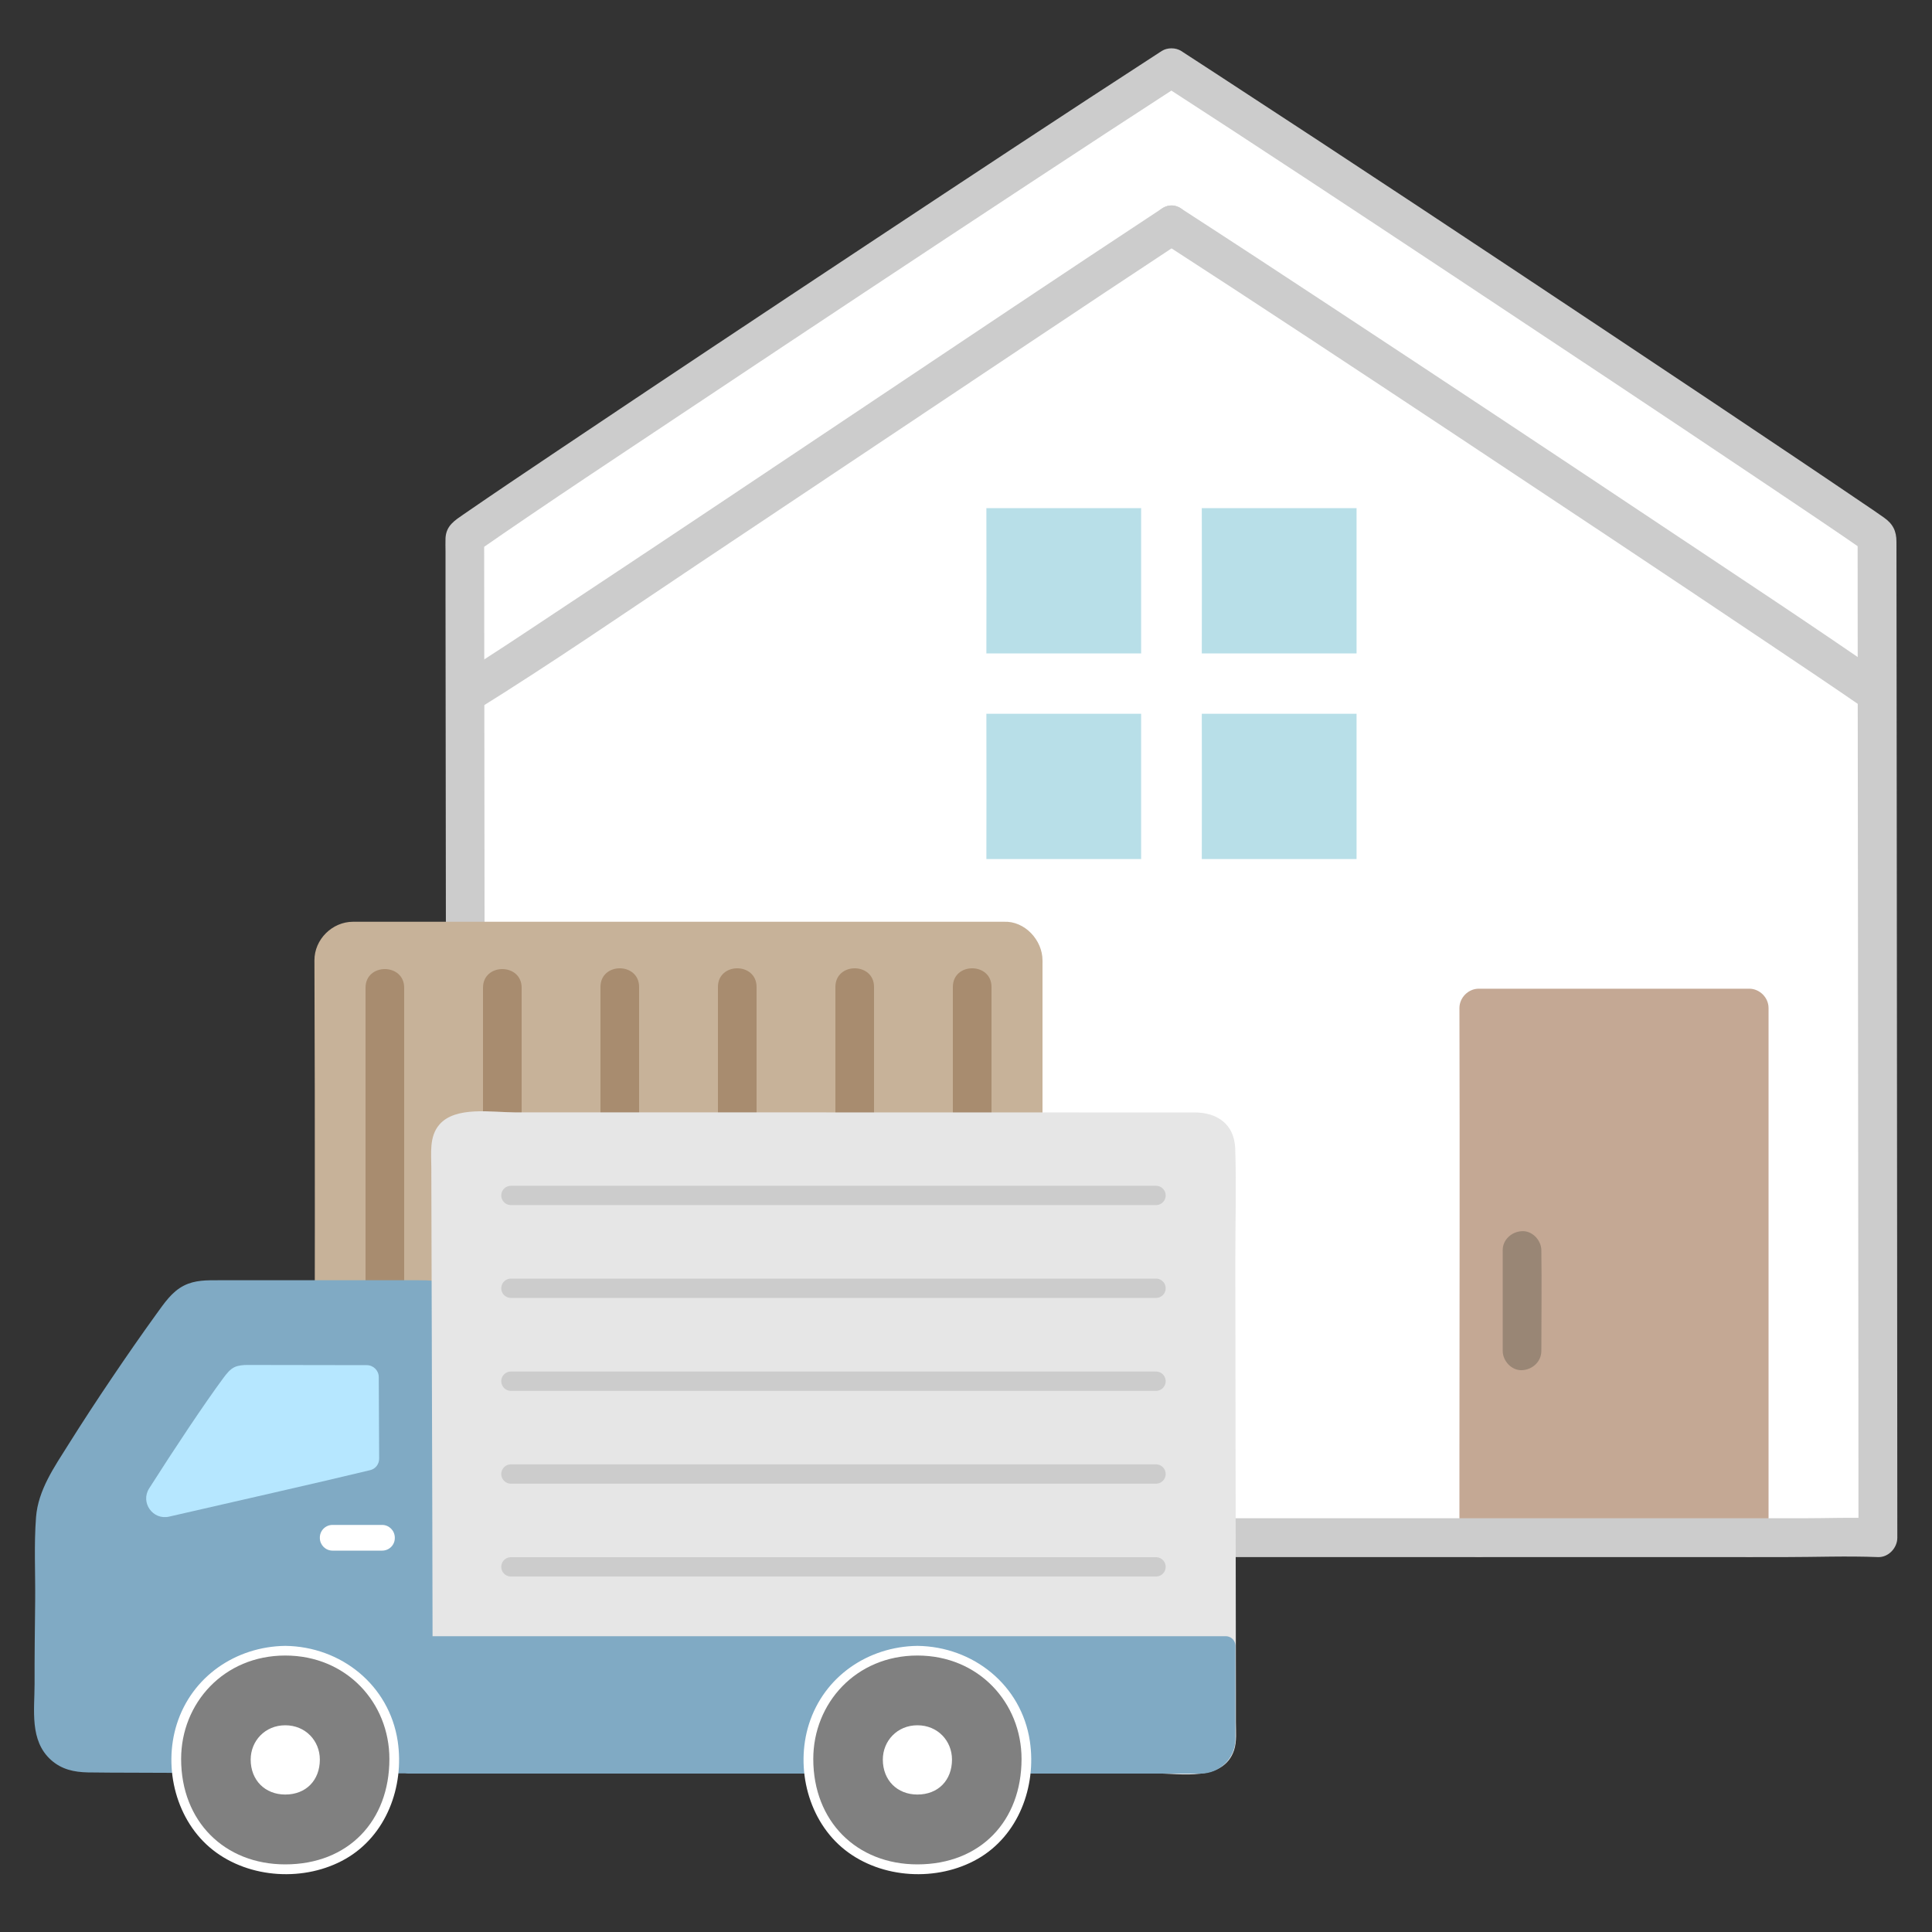
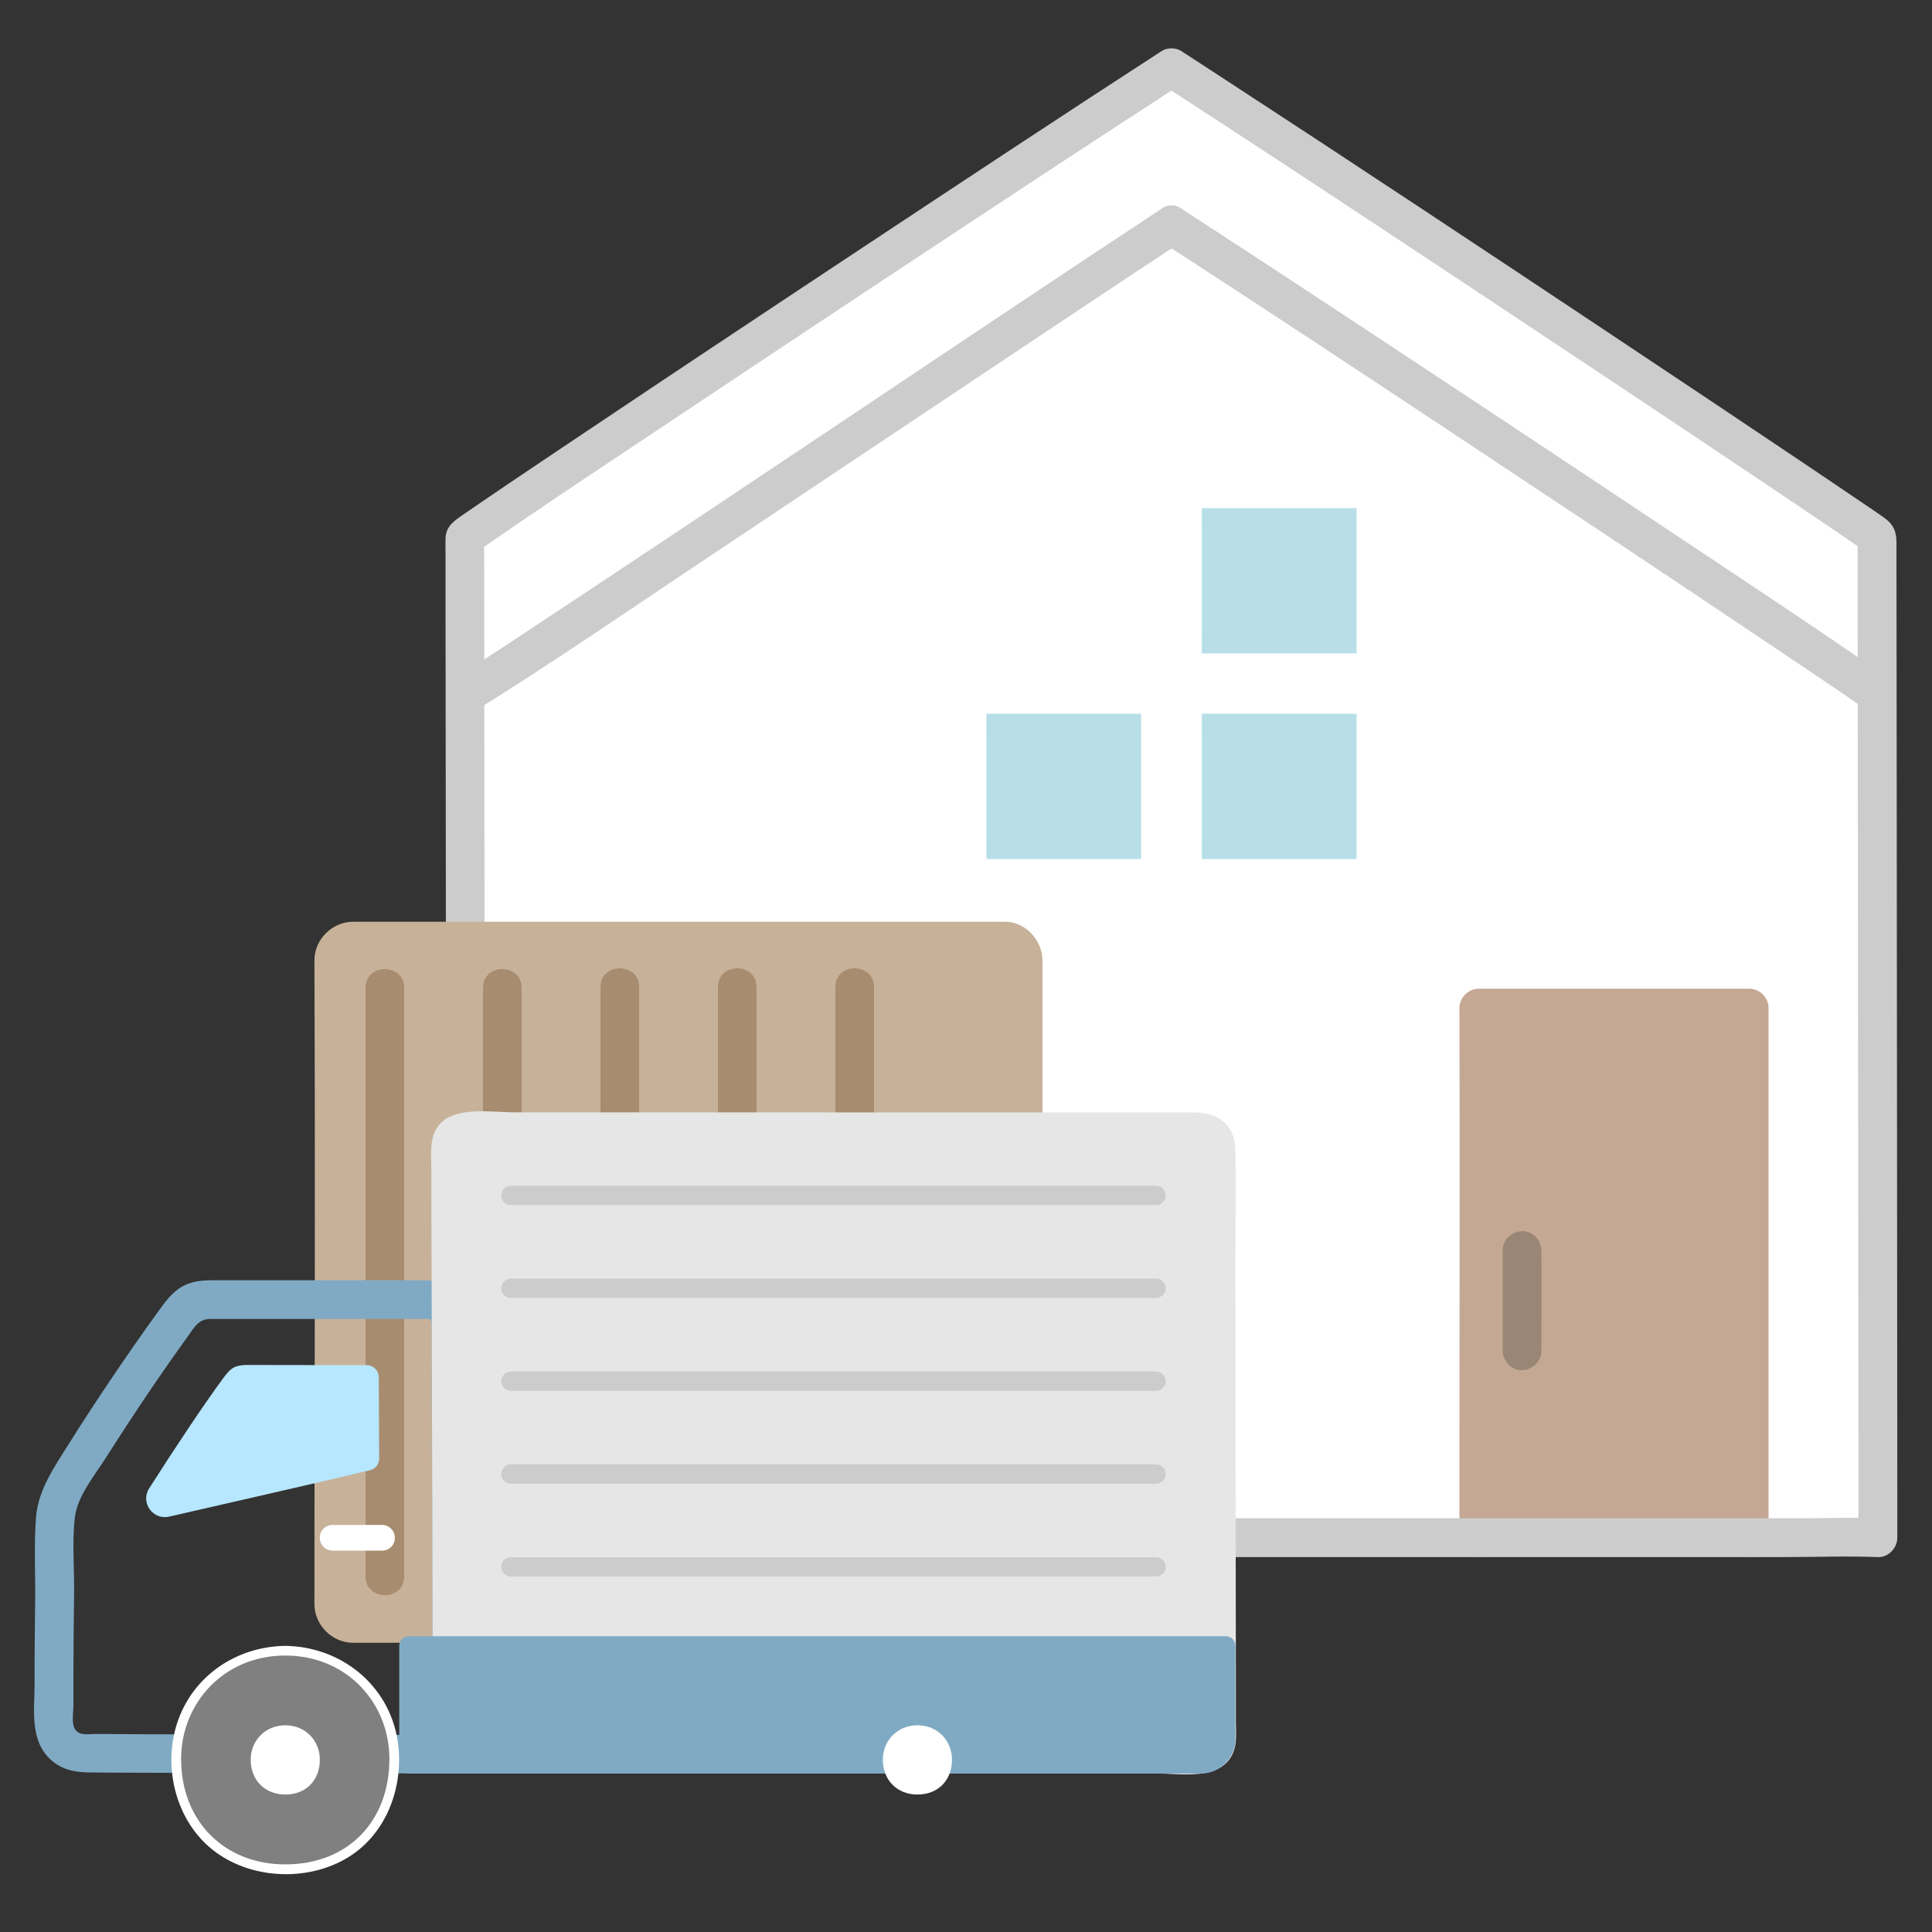
<svg xmlns="http://www.w3.org/2000/svg" version="1.1" id="レイヤー_1" x="0px" y="0px" viewBox="0 0 200 200" style="enable-background:new 0 0 200 200;" xml:space="preserve">
  <rect x="0" y="0" width="200" height="200" fill="#333333" stroke="none" />
  <style type="text/css">
	.st0{fill:#FFFFFF;}
	.st1{fill:#C4A894;}
	.st2{fill:#CCCCCC;}
	.st3{fill:#998675;}
	.st4{fill:#C7B299;}
	.st5{fill:#A88C6F;}
	.st6{fill:#B8DFE8;}
	.st7{fill:#80AAC4;}
	.st8{fill:#E6E6E6;}
	.st9{fill:none;stroke:#CCCCCC;stroke-width:2;stroke-linecap:round;stroke-linejoin:round;stroke-miterlimit:10;}
	.st10{fill:#80AAC4;stroke:#80AAC4;stroke-width:2;stroke-linecap:round;stroke-linejoin:round;stroke-miterlimit:10;}
	.st11{fill:#808080;}
	.st12{fill:#B6E7FF;}
	.st13{display:none;fill:#005BAC;}
</style>
  <g>
    <g>
      <g>
        <path class="st0" d="M48.21,144.57c-0.02-28.57-0.09-82.46-0.09-89C56.42,49.8,102.56,19.11,121.27,7     c18.64,12.06,64.51,42.57,73.05,48.51c0,6.29,0.09,90.05,0.09,103.68c-0.07,0-0.09,0-0.09,0s-73.05,0-146.09,0     C48.22,156.15,48.22,151.01,48.21,144.57z" />
      </g>
      <g>
        <path class="st1" d="M181.08,159.24c0-10.3,0-48.76,0-54.89c-7.94,0-20.87,0-28,0c0.04,13.56,0,44.49,0,54.89" />
        <g>
          <path class="st1" d="M183.08,159.24c0-15.58,0-31.17,0-46.75c0-2.71,0-5.43,0-8.14c0-1.08-0.92-2-2-2c-9.33,0-18.66,0-28,0      c-1.08,0-2,0.92-2,2c0.04,15.14,0.01,30.28,0,45.43c0,3.16,0,6.31,0,9.47c0,2.57,4,2.58,4,0c0-14.6,0.02-29.2,0.02-43.8      c0-3.7-0.01-7.39-0.02-11.09c-0.67,0.67-1.33,1.33-2,2c9.33,0,18.66,0,28,0c-0.67-0.67-1.33-1.33-2-2c0,14.87,0,29.74,0,44.6      c0,3.43,0,6.86,0,10.29C179.08,161.82,183.08,161.82,183.08,159.24L183.08,159.24z" />
        </g>
      </g>
      <g>
        <g>
          <path class="st2" d="M50.21,144.57c-0.01-13.57-0.03-27.14-0.04-40.72c-0.01-12.64-0.03-25.28-0.04-37.93      c0-3.45-0.01-6.9-0.01-10.36c-0.33,0.58-0.66,1.15-0.99,1.73c7.63-5.31,15.4-10.41,23.13-15.57      c11.46-7.64,22.93-15.25,34.44-22.82c5.18-3.41,10.37-6.81,15.57-10.18c-0.67,0-1.35,0-2.02,0      c10.17,6.58,20.28,13.27,30.38,19.96c10.77,7.14,21.54,14.29,32.26,21.49c3.48,2.34,6.96,4.66,10.4,7.05      c-0.33-0.58-0.66-1.15-0.99-1.73c0,11.39,0.02,22.78,0.03,34.17c0.02,17.35,0.03,34.7,0.05,52.05c0,5.82,0.01,11.64,0.01,17.46      c0.67-0.67,1.33-1.33,2-2c-2.58-0.11-5.19,0-7.78,0c-7.08,0-14.16,0-21.25,0c-23.26,0-46.51,0-69.77,0c-15.8,0-31.6,0-47.4,0      c0.67,0.67,1.33,1.33,2,2C50.22,154.32,50.22,149.45,50.21,144.57c0-2.57-4-2.58-4,0c0,4.87,0.01,9.74,0.01,14.62      c0,1.08,0.92,2,2,2c27.16,0,54.31,0,81.47,0c18.34,0,36.67,0,55.01,0c3.23,0,6.48-0.13,9.71,0c1.08,0.04,2-0.95,2-2      c0-10.19-0.01-20.39-0.02-30.58c-0.01-14.79-0.03-29.58-0.04-44.37c-0.01-9.38-0.02-18.77-0.03-28.15      c0-1.12-0.36-1.86-1.32-2.53c-0.73-0.52-1.48-1.02-2.22-1.52c-2.16-1.47-4.33-2.93-6.5-4.39c-6.24-4.2-12.5-8.37-18.76-12.54      c-13.82-9.2-27.66-18.38-41.58-27.45c-1.22-0.79-2.44-1.59-3.66-2.38c-0.57-0.37-1.45-0.37-2.02,0      c-10.14,6.57-20.22,13.24-30.3,19.91C79.2,32.31,68.45,39.46,57.73,46.65c-3.25,2.18-6.5,4.36-9.72,6.58      c-0.94,0.65-1.82,1.18-1.89,2.47c-0.02,0.46,0,0.93,0,1.39c0,1.54,0,3.08,0,4.63c0.01,11.93,0.02,23.87,0.04,35.8      c0.01,14.22,0.03,28.43,0.04,42.65c0,1.47,0,2.94,0,4.41C46.22,147.15,50.22,147.15,50.21,144.57z" />
        </g>
      </g>
      <g>
        <g>
          <path class="st2" d="M120.26,25.05c10.17,6.58,20.28,13.27,30.38,19.96c10.77,7.14,21.54,14.29,32.26,21.49      c3.48,2.34,6.97,4.66,10.41,7.05c2.12,1.47,4.12-1.99,2.02-3.45c-7.65-5.31-15.43-10.43-23.17-15.59      c-11.4-7.6-22.82-15.17-34.26-22.7c-5.19-3.42-10.39-6.83-15.61-10.21C120.11,20.2,118.1,23.66,120.26,25.05L120.26,25.05z" />
        </g>
      </g>
      <g>
        <g>
          <path class="st2" d="M120.26,21.6c-10.22,6.73-20.39,13.55-30.56,20.35c-10.75,7.19-21.5,14.38-32.29,21.52      c-3.38,2.24-6.75,4.5-10.2,6.64c-2.18,1.36-0.18,4.82,2.02,3.45c7.84-4.87,15.47-10.12,23.15-15.25      c11.46-7.64,22.91-15.31,34.37-22.95c5.17-3.45,10.34-6.89,15.53-10.31C124.42,23.64,122.42,20.18,120.26,21.6L120.26,21.6z" />
        </g>
      </g>
      <g>
        <g>
          <path class="st3" d="M155.56,129.45c0,3.03,0,6.06,0,9.08c0,0.44,0,0.87,0,1.31c0,1.05,0.92,2.05,2,2c1.08-0.05,2-0.88,2-2      c0-3.46,0.05-6.93,0-10.39c-0.02-1.05-0.91-2.05-2-2C156.49,127.5,155.54,128.33,155.56,129.45c0.05,3.46,0,6.93,0,10.39      c1.33,0,2.67,0,4,0c0-3.03,0-6.06,0-9.08c0-0.44,0-0.87,0-1.31c0-1.05-0.92-2.05-2-2C156.47,127.5,155.56,128.33,155.56,129.45z      " />
        </g>
      </g>
      <g>
        <path class="st4" d="M103.92,99.42c-19.12,0-50.22,0-67.37,0c0.1,23.9,0,48.3,0,66.64c16.18,0,50.14,0,67.37,0     C103.92,147.89,103.92,110.24,103.92,99.42z" />
        <g>
          <path class="st4" d="M103.92,95.42c-18.12,0-36.23,0-54.35,0c-4.34,0-8.68,0-13.02,0c-2.16,0-4.01,1.83-4,4      c0.07,17.89,0.04,35.77,0.01,53.66c-0.01,4.33-0.01,8.65-0.01,12.98c0,2.16,1.83,4,4,4c17.97,0,35.93,0,53.9,0      c4.49,0,8.98,0,13.47,0c2.16,0,4-1.83,4-4c0-18.67,0-37.35,0-56.02c0-3.54,0-7.08,0-10.62      C107.92,97.32,106.08,95.32,103.92,95.42c-2.17,0.1-4,1.76-4,4c0,17.41,0,34.82,0,52.22c0,4.81,0,9.61,0,14.42      c1.33-1.33,2.67-2.67,4-4c-18.15,0-36.29,0-54.44,0c-4.31,0-8.62,0-12.93,0c1.33,1.33,2.67,2.67,4,4      c0-16.93,0.06-33.86,0.04-50.79c-0.01-5.28-0.02-10.57-0.04-15.85c-1.33,1.33-2.67,2.67-4,4c17.78,0,35.56,0,53.34,0      c4.68,0,9.35,0,14.03,0c2.09,0,4.1-1.84,4-4C107.83,97.25,106.17,95.42,103.92,95.42z" />
        </g>
      </g>
      <g>
        <g>
          <path class="st5" d="M78.32,163.12c0-7.05,0-14.1,0-21.15c0-10.35,0-20.7,0-31.05c0-2.92,0-5.83,0-8.75c0-2.57-4-2.58-4,0      c0,7.11,0,14.22,0,21.32c0,10.33,0,20.67,0,31c0,2.87,0,5.75,0,8.62C74.32,165.69,78.32,165.7,78.32,163.12L78.32,163.12z" />
        </g>
      </g>
      <g>
        <g>
          <path class="st5" d="M90.48,163.12c0-7.05,0-14.1,0-21.15c0-10.35,0-20.7,0-31.05c0-2.92,0-5.83,0-8.75c0-2.57-4-2.58-4,0      c0,7.11,0,14.22,0,21.32c0,10.33,0,20.67,0,31c0,2.87,0,5.75,0,8.62C86.48,165.69,90.48,165.7,90.48,163.12L90.48,163.12z" />
        </g>
      </g>
      <g>
        <g>
-           <path class="st5" d="M102.64,163.12c0-7.05,0-14.1,0-21.15c0-10.35,0-20.7,0-31.05c0-2.92,0-5.83,0-8.75c0-2.57-4-2.58-4,0      c0,7.11,0,14.22,0,21.32c0,10.33,0,20.67,0,31c0,2.87,0,5.75,0,8.62C98.64,165.69,102.64,165.7,102.64,163.12L102.64,163.12z" />
-         </g>
+           </g>
      </g>
      <g>
        <g>
          <path class="st5" d="M66.16,163.12c0-7.05,0-14.1,0-21.15c0-10.35,0-20.7,0-31.05c0-2.92,0-5.83,0-8.75c0-2.57-4-2.58-4,0      c0,7.11,0,14.22,0,21.32c0,10.33,0,20.67,0,31c0,2.87,0,5.75,0,8.62C62.16,165.69,66.16,165.7,66.16,163.12L66.16,163.12z" />
        </g>
      </g>
      <g>
        <g>
          <path class="st5" d="M54,163.2c0-7.05,0-14.1,0-21.15c0-10.35,0-20.7,0-31.05c0-2.92,0-5.83,0-8.75c0-2.57-4-2.58-4,0      c0,7.11,0,14.22,0,21.32c0,10.33,0,20.67,0,31c0,2.87,0,5.75,0,8.62C50,165.78,54,165.78,54,163.2L54,163.2z" />
        </g>
      </g>
      <g>
        <g>
          <path class="st5" d="M41.84,163.2c0-7.05,0-14.1,0-21.15c0-10.35,0-20.7,0-31.05c0-2.92,0-5.83,0-8.75c0-2.57-4-2.58-4,0      c0,7.11,0,14.22,0,21.32c0,10.33,0,20.67,0,31c0,2.87,0,5.75,0,8.62C37.84,165.78,41.84,165.78,41.84,163.2L41.84,163.2z" />
        </g>
      </g>
      <g>
        <path class="st6" d="M118.13,73.89c-4.55,0-11.94,0-16.02,0c0.02,5.39,0,10.9,0,15.04c3.85,0,11.92,0,16.02,0     C118.13,84.83,118.13,76.33,118.13,73.89z" />
      </g>
      <g>
        <path class="st6" d="M140.43,73.89c-4.55,0-11.94,0-16.02,0c0.02,5.39,0,10.9,0,15.04c3.85,0,11.92,0,16.02,0     C140.43,84.83,140.43,76.33,140.43,73.89z" />
      </g>
      <g>
-         <path class="st6" d="M118.13,52.6c-4.55,0-11.94,0-16.02,0c0.02,5.39,0,10.9,0,15.04c3.85,0,11.92,0,16.02,0     C118.13,63.53,118.13,55.04,118.13,52.6z" />
-       </g>
+         </g>
      <g>
        <path class="st6" d="M140.43,52.6c-4.55,0-11.94,0-16.02,0c0.02,5.39,0,10.9,0,15.04c3.85,0,11.92,0,16.02,0     C140.43,63.53,140.43,55.04,140.43,52.6z" />
      </g>
    </g>
    <g id="group_1_">
      <g>
-         <path class="st7" d="M46.7,148.98c-0.01-4.16-0.02-8.33-0.03-12.23c-0.04,0-0.06,0-0.06,0c0-1.23-1-2.22-2.24-2.22     c-4.99,0-17.46,0-22.88,0c-0.49,0-1,0.07-1.45,0.29c-0.56,0.26-1.04,0.74-1.42,1.26c-3.29,4.45-8.67,12.43-11.63,17.45     c-0.7,1.19-1.27,2.52-1.27,3.97c-0.02,4.84-0.09,9.3-0.13,15.37c0,0.5,0,0.29,0,0.75c0,1.33,0.01,2.84,0,4.78     c-0.01,1.69,1.35,3.07,3.04,3.07c3.15,0.01,6.24,0.04,6.73,0.04l26.96,0.07c0.66,0,1.89,0,4.45,0     C46.78,178.37,46.74,163.67,46.7,148.98z" />
        <g>
          <path class="st7" d="M48.7,148.98c-0.01-4.08-0.02-8.15-0.03-12.23c0-1.06-0.91-2.02-2-2c-0.02,0-0.04,0-0.06,0      c0.67,0.67,1.33,1.33,2,2c-0.11-1.46-0.71-2.81-2.01-3.59c-1.03-0.62-2.16-0.63-3.32-0.63c-2.18,0-4.35,0-6.53,0      c-4.69,0-9.39,0-14.08,0c-1.25,0-2.49-0.03-3.64,0.56c-1.26,0.64-2.04,1.84-2.85,2.95c-1.56,2.16-3.08,4.35-4.57,6.56      c-1.55,2.29-3.06,4.6-4.53,6.94c-1.46,2.33-3.13,4.7-3.35,7.52c-0.22,2.86-0.06,5.8-0.09,8.67c-0.03,2.86-0.07,5.71-0.06,8.57      c0,2.71-0.54,5.88,1.7,7.89c1.11,0.99,2.39,1.26,3.83,1.29c1.59,0.03,3.17,0.02,4.76,0.03c4.9,0.03,9.8,0.03,14.7,0.04      c6.06,0.02,12.12,0.04,18.18,0.03c1.08,0,2-0.92,2-2C48.78,170.72,48.73,159.85,48.7,148.98c-0.01-2.57-4.01-2.58-4,0      c0.03,10.87,0.08,21.74,0.08,32.61c0.67-0.67,1.33-1.33,2-2c-10.16,0.01-20.33-0.04-30.49-0.06c-0.39,0-0.78,0-1.16,0      c-1.05,0-2.11-0.01-3.16-0.02c-0.7,0-1.4-0.01-2.1-0.01c-0.55,0-1.27,0.14-1.77-0.16c-0.83-0.51-0.5-1.94-0.5-2.73      c0-1.11,0-2.22,0-3.34c0-2.78,0.04-5.56,0.07-8.34c0.03-2.57-0.22-5.31,0.08-7.86c0.26-2.22,2.12-4.43,3.28-6.27      c2.69-4.24,5.49-8.41,8.43-12.48c0.64-0.89,1.08-1.77,2.27-1.78c0.95-0.01,1.91,0,2.86,0c2.54,0,5.09,0,7.63,0      c2.49,0,4.99,0,7.48,0c1.03,0,2.07,0,3.1,0c0.46,0,0.92-0.01,1.38,0c0.33,0.01,0.42-0.03,0.44,0.22c0.08,1.06,0.85,2.02,2,2      c0.02,0,0.04,0,0.06,0c-0.67-0.67-1.33-1.33-2-2c0.01,4.08,0.02,8.15,0.03,12.23C44.71,151.55,48.71,151.56,48.7,148.98z" />
        </g>
      </g>
      <g>
        <path class="st8" d="M108.76,181.59c2.65,0,6.77-0.01,15.65-0.01c0.85,0,1.53-0.68,1.53-1.53c-0.01-15.65-0.07-47.35-0.08-61.37     c0-0.84-0.68-1.53-1.53-1.53c-11.57,0-64.87-0.02-76.18-0.02c-0.85,0-1.53,0.68-1.53,1.53c0.03,11.74,0.16,56.98,0.16,62.92     c12.36-0.01,56.72-0.03,60.41-0.03" />
        <g>
          <path class="st8" d="M108.76,183.59c3.6,0,7.19,0,10.79-0.01c2.68,0,7.1,0.89,8.2-2.4c0.3-0.91,0.19-1.96,0.19-2.91      c0-1.01,0-2.03,0-3.04c-0.01-9.86-0.03-19.71-0.04-29.57c-0.01-4.96-0.02-9.92-0.02-14.88c-0.01-3.95,0.12-7.92-0.01-11.87      c-0.09-2.53-1.85-3.75-4.22-3.75c-1.05,0-2.11,0-3.16,0c-2.95,0-5.9,0-8.85,0c-16.31,0-32.62-0.01-48.93-0.01      c-3.14,0-6.29,0-9.43,0c-2.34,0-6.12-0.67-7.79,1.26c-1.08,1.24-0.84,2.98-0.84,4.51c0,1.37,0.01,2.75,0.01,4.12      c0.01,3.52,0.02,7.04,0.03,10.56c0.04,14.65,0.09,29.3,0.11,43.95c0,0.68,0,1.36,0,2.04c0,1.08,0.92,2,2,2      c8.24-0.01,16.48-0.01,24.71-0.01c9.36-0.01,18.72-0.01,28.07-0.01c2.54,0,5.08,0,7.62,0c2.57,0,2.58-4,0-4      c-6.18,0-12.35,0-18.53,0.01c-9.93,0-19.86,0.01-29.78,0.02c-4.03,0-8.07,0-12.1,0.01c0.67,0.67,1.33,1.33,2,2      c0-12.65-0.06-25.3-0.09-37.94c-0.02-6.98-0.04-13.96-0.06-20.94c0-1.16-0.01-2.33-0.01-3.49c0-0.08,0.02-0.2,0-0.27      c-0.08-0.35,0.13-0.14-0.07-0.1c-0.09,0.02-0.39,0.24-0.3,0.3c0.05,0.03,0.22-0.01,0.28,0c0.43,0.05,0.9,0,1.33,0      c2.47,0,4.94,0,7.41,0c15.51,0,31.02,0.01,46.53,0.01c6.06,0,12.12,0,18.18,0c0.46,0,0.93,0,1.39,0c0.19,0,0.42,0.03,0.61,0      c0.03,0,0.19,0.02,0.23,0c0.23,0.01,0.15-0.03-0.22-0.14c-0.12-0.41-0.17-0.45-0.14-0.11c-0.2,0.57,0,1.64,0,2.25      c0,0.92,0,1.84,0,2.75c0,4.29,0.01,8.58,0.02,12.87c0.01,9.83,0.03,19.66,0.05,29.48c0.01,4.18,0.01,8.36,0.01,12.53      c0,0.27-0.13,0.92,0,1.14c0,0.04,0,0.08,0,0.12c0.03-0.29,0.18-0.44,0.47-0.47c-0.01-0.05-1.07,0-1.2,0c-1.48,0-2.95,0-4.43,0      c-2.1,0-4.2,0-6.3,0c-1.24,0-2.48,0-3.71,0C106.18,179.59,106.18,183.59,108.76,183.59L108.76,183.59z" />
        </g>
      </g>
      <line class="st9" x1="52.89" y1="123.75" x2="119.67" y2="123.75" />
      <line class="st9" x1="52.89" y1="133.36" x2="119.67" y2="133.36" />
      <line class="st9" x1="52.89" y1="142.98" x2="119.67" y2="142.98" />
      <line class="st9" x1="52.89" y1="152.59" x2="119.67" y2="152.59" />
      <line class="st9" x1="52.89" y1="162.2" x2="119.67" y2="162.2" />
      <path class="st10" d="M124.3,182.6H42.33v-12.22h84.56v9.63C126.89,181.44,125.73,182.6,124.3,182.6z" />
      <g>
        <g>
-           <path class="st0" d="M94.97,170.38c-5.12,0.07-9.67,3.17-11.23,8.11c-1.44,4.56-0.06,10.04,3.75,13.03      c3.79,2.98,9.54,3.3,13.72,0.91c4.23-2.42,6.1-7.49,5.4-12.19C105.74,174.44,100.75,170.45,94.97,170.38      c-1.29-0.02-1.29,1.98,0,2c4.32,0.06,8.17,2.67,9.38,6.9c1.07,3.7,0.05,8.17-3,10.65c-3.07,2.49-7.92,2.75-11.35,0.88      c-3.6-1.96-5.29-6.17-4.72-10.15c0.7-4.88,4.84-8.21,9.68-8.27C96.26,172.36,96.26,170.36,94.97,170.38z" />
-         </g>
-         <path class="st11" d="M94.97,171.38c-6.37,0-10.78,4.94-10.78,10.71c0,6.46,4.5,10.91,10.78,10.91c6.52,0,10.78-4.49,10.78-10.91     C105.75,176.27,101.32,171.38,94.97,171.38z" />
+           </g>
      </g>
      <g>
        <path class="st0" d="M94.97,178.6c-2.11,0-3.58,1.64-3.58,3.55c0,2.14,1.49,3.62,3.58,3.62c2.16,0,3.58-1.49,3.58-3.62     C98.55,180.22,97.08,178.6,94.97,178.6z" />
      </g>
      <g>
        <g>
          <path class="st0" d="M29.53,170.38c-5.12,0.07-9.67,3.17-11.23,8.11c-1.44,4.56-0.06,10.04,3.75,13.03      c3.79,2.98,9.54,3.3,13.72,0.91c4.23-2.42,6.1-7.49,5.4-12.19C40.29,174.44,35.31,170.45,29.53,170.38c-1.29-0.02-1.29,1.98,0,2      c4.32,0.06,8.17,2.67,9.38,6.9c1.07,3.7,0.05,8.17-3,10.65c-3.07,2.49-7.92,2.75-11.35,0.88c-3.6-1.96-5.29-6.17-4.72-10.15      c0.7-4.88,4.84-8.21,9.68-8.27C30.82,172.36,30.82,170.36,29.53,170.38z" />
        </g>
        <path class="st11" d="M29.53,171.38c-6.37,0-10.78,4.94-10.78,10.71c0,6.46,4.5,10.91,10.78,10.91c6.52,0,10.78-4.49,10.78-10.91     C40.31,176.27,35.88,171.38,29.53,171.38z" />
      </g>
      <g>
        <path class="st0" d="M29.53,178.6c-2.11,0-3.58,1.64-3.58,3.55c0,2.14,1.49,3.62,3.58,3.62c2.16,0,3.58-1.49,3.58-3.62     C33.11,180.22,31.64,178.6,29.53,178.6z" />
      </g>
      <g>
        <path class="st12" d="M39.21,142.56c0-0.69-0.56-1.24-1.25-1.24c-3.69,0-9.09-0.02-12.34-0.02c-0.43,0-0.94,0.04-1.33,0.22     c-0.49,0.23-0.82,0.67-1.16,1.12c-1.93,2.6-5.11,7.38-7.69,11.44c-0.93,1.46,0.38,3.31,2.07,2.92     c6.68-1.54,15.35-3.49,20.81-4.81c0.55-0.13,0.93-0.62,0.93-1.19C39.23,148.41,39.22,144.54,39.21,142.56z" />
      </g>
      <rect x="46.77" y="140.32" transform="matrix(-1 -4.487223e-11 4.487223e-11 -1 189.771 296.695)" class="st13" width="96.24" height="16.06" />
      <rect x="46.77" y="132.73" transform="matrix(-1 -4.487223e-11 4.487223e-11 -1 189.771 268.668)" class="st13" width="96.24" height="3.22" />
      <rect x="46.77" y="160.75" transform="matrix(-1 -4.487223e-11 4.487223e-11 -1 189.771 324.722)" class="st13" width="96.24" height="3.22" />
      <g>
        <path class="st0" d="M40.87,159.18c0-0.01,0-0.02,0-0.03c-0.02-0.72-0.6-1.29-1.31-1.29c-1.42,0-3.7,0-5.14,0     c-0.74,0-1.33,0.61-1.31,1.35c0,0.01,0,0.02,0,0.03c0.02,0.71,0.6,1.28,1.31,1.28c1.42,0,3.7,0,5.14,0     C40.3,160.52,40.89,159.92,40.87,159.18z" />
      </g>
    </g>
  </g>
</svg>